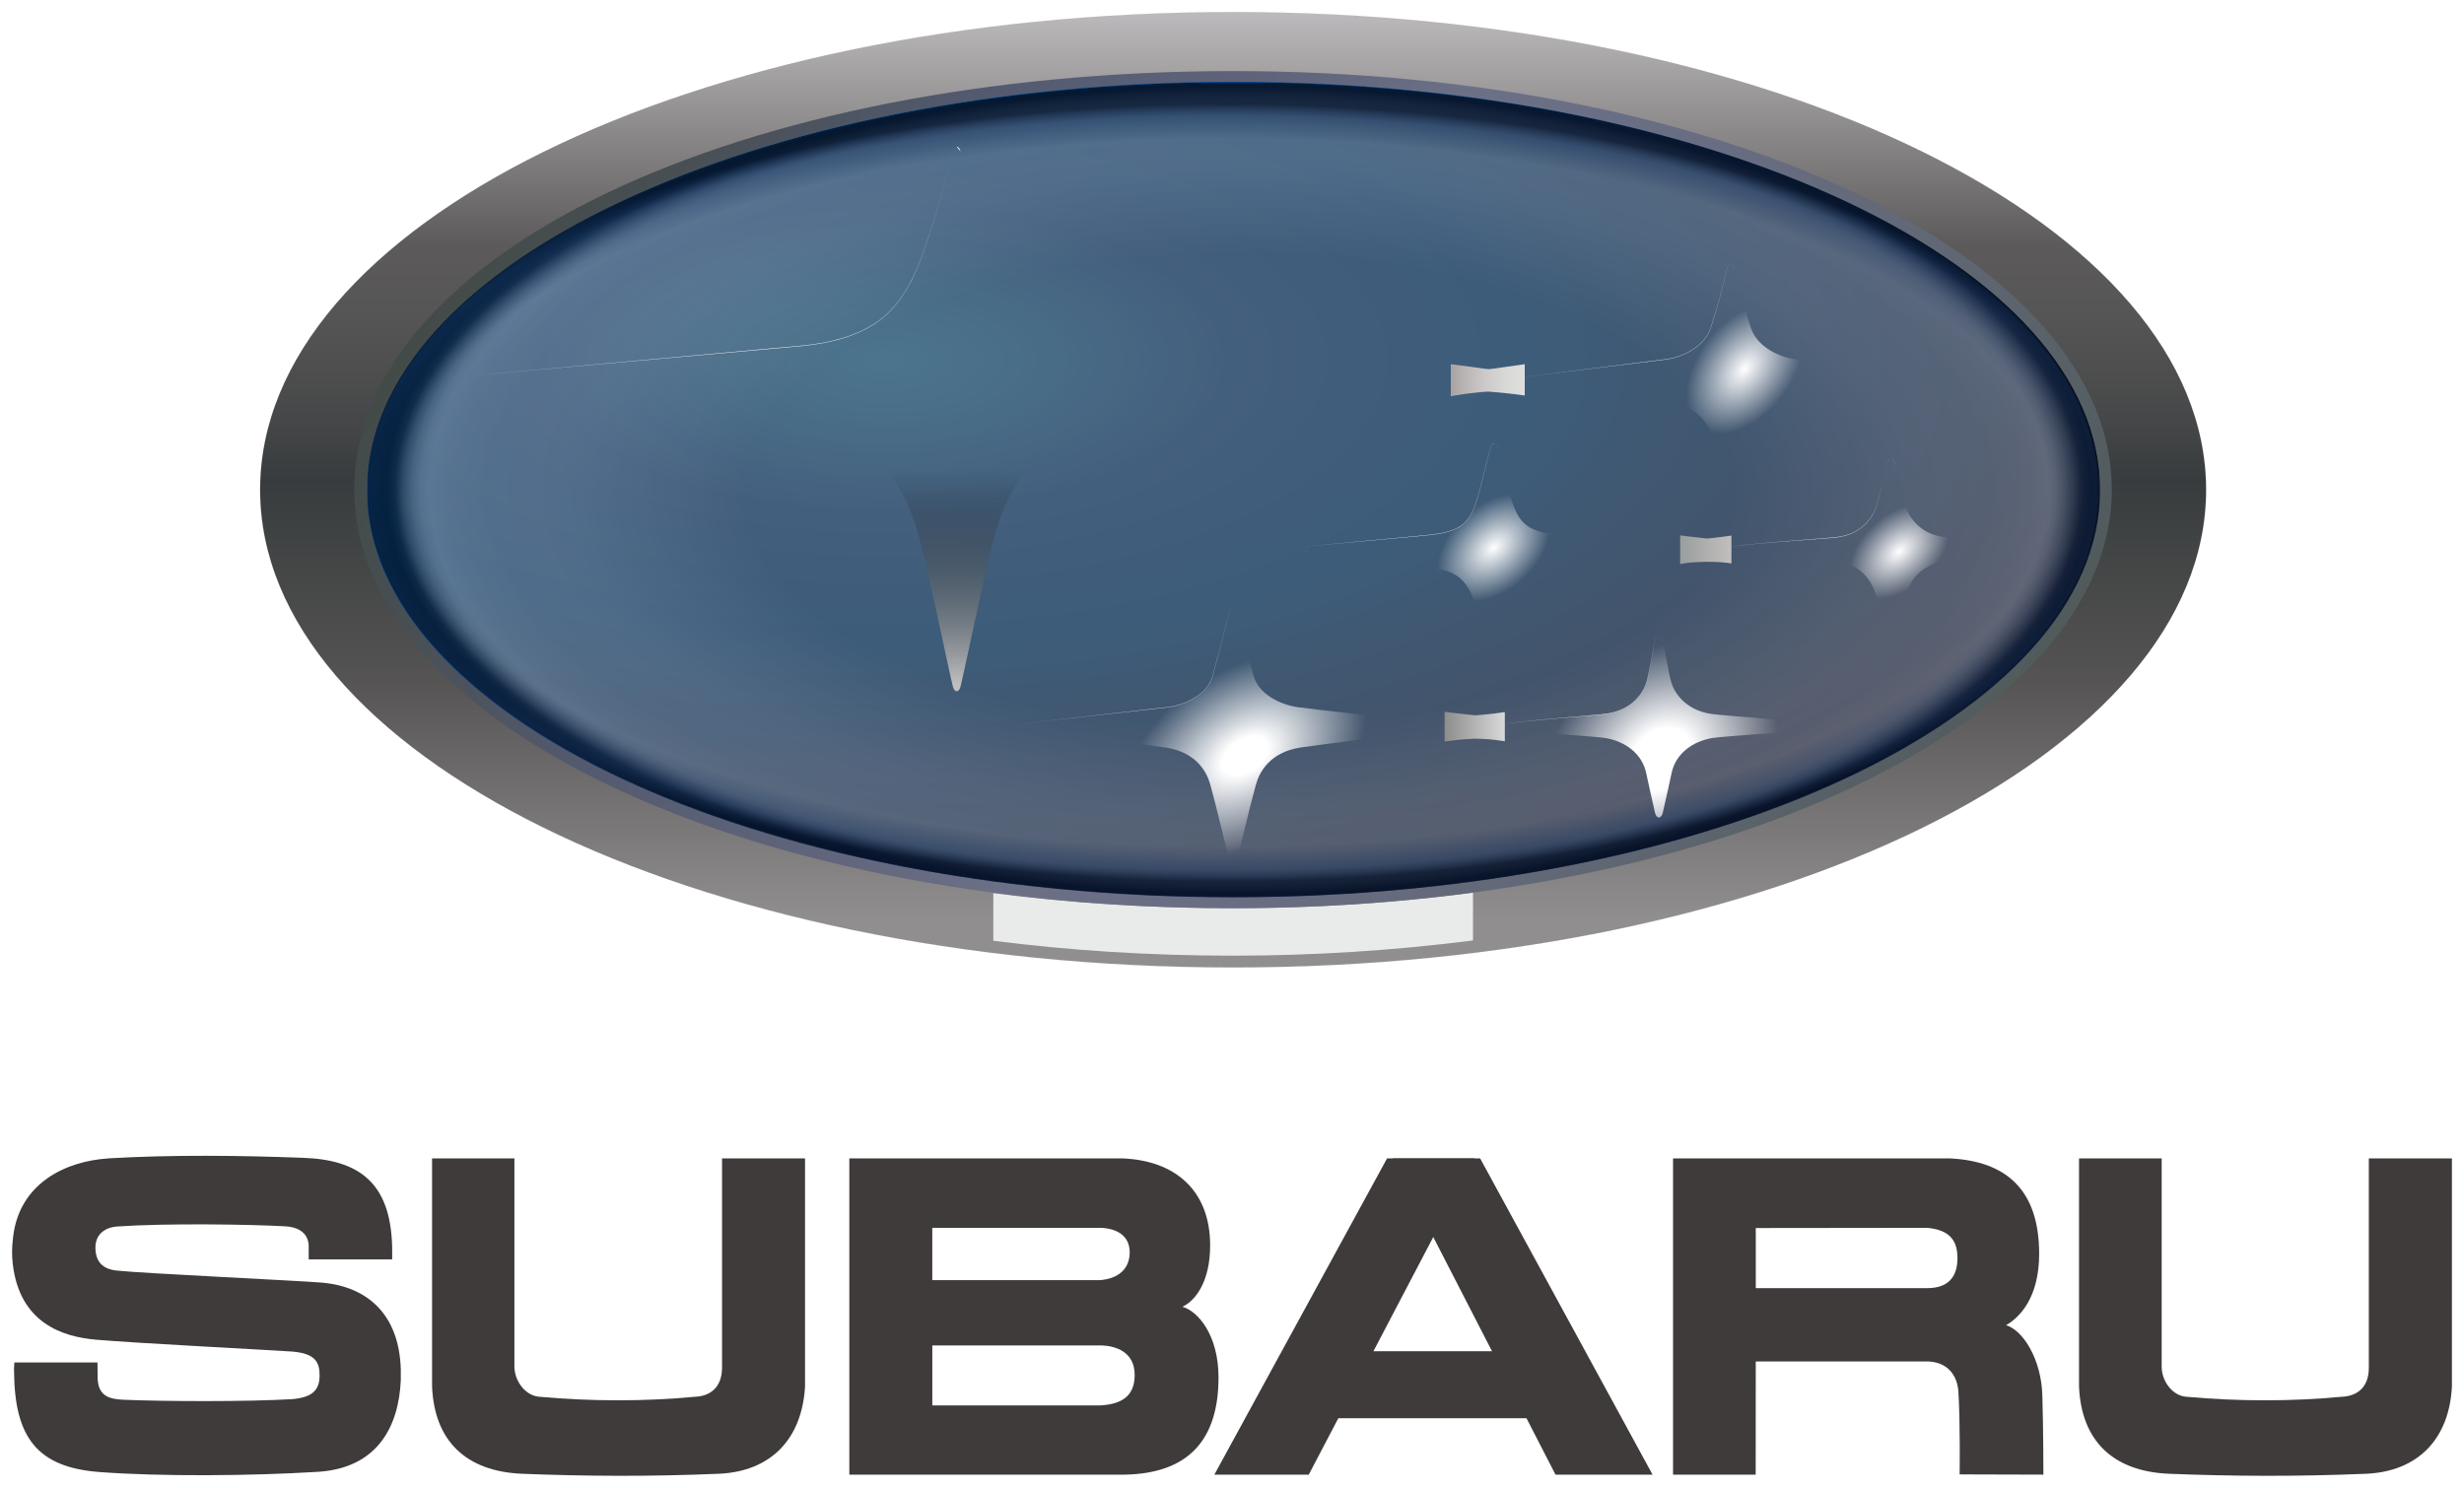
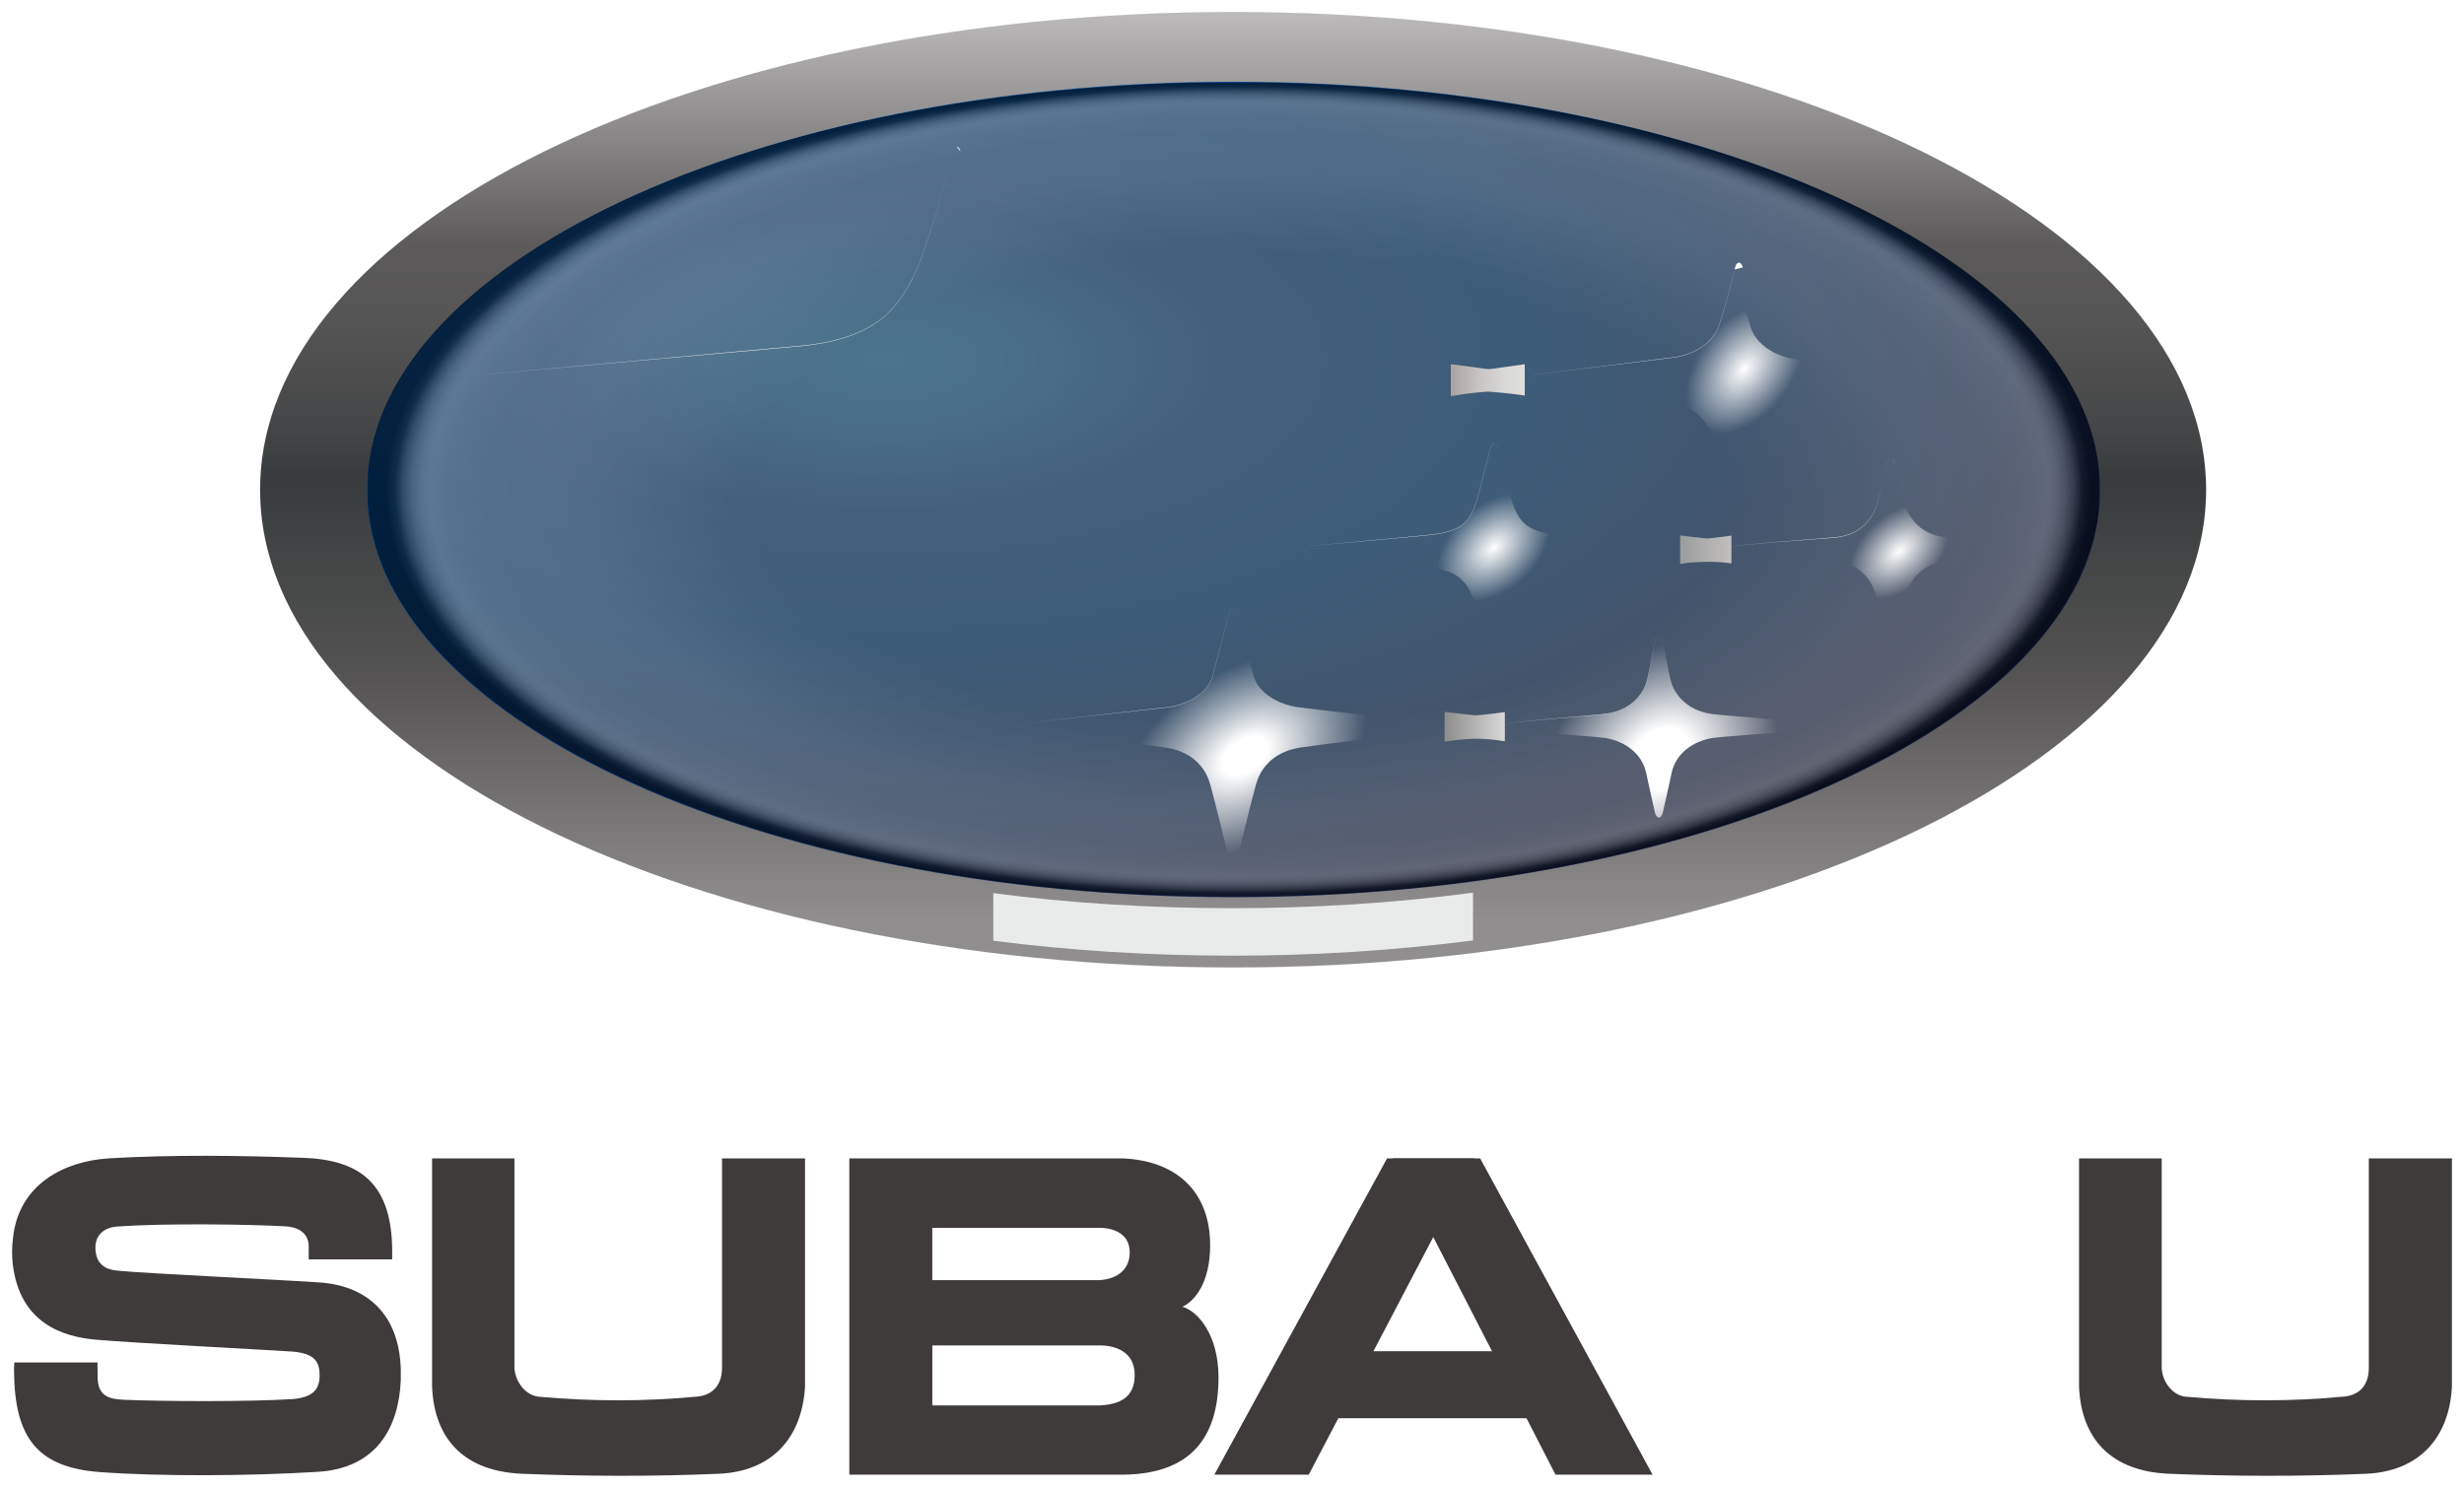
<svg xmlns="http://www.w3.org/2000/svg" xmlns:xlink="http://www.w3.org/1999/xlink" viewBox="0 0 1021.067 616.666" id="svg1862" width="1021.067" height="616.666">
  <defs id="defs1739">
    <style id="style1523">      .cls-1 {        clip-path: url(#clippath);      }      .cls-2 {        fill: none;      }      .cls-2, .cls-3, .cls-4, .cls-5, .cls-6, .cls-7, .cls-8, .cls-9, .cls-10, .cls-11, .cls-12, .cls-13, .cls-14, .cls-15, .cls-16, .cls-17, .cls-18, .cls-19, .cls-20, .cls-21, .cls-22 {        stroke-width: 0px;      }      .cls-23 {        mask: url(#mask);      }      .cls-3 {        fill: url(#radial-gradient);      }      .cls-24 {        clip-path: url(#clippath-1);      }      .cls-25 {        clip-path: url(#clippath-3);      }      .cls-26 {        clip-path: url(#clippath-2);      }      .cls-27 {        fill: url(#linear-gradient);        stroke: #595857;        stroke-miterlimit: 10;        stroke-width: .03px;      }      .cls-4 {        fill: url(#_ホワイト_ブラック_2);      }      .cls-5 {        fill: url(#radial-gradient-2);      }      .cls-6 {        fill: url(#radial-gradient-3);      }      .cls-7 {        fill: url(#radial-gradient-4);      }      .cls-8 {        fill: url(#radial-gradient-6);      }      .cls-9 {        fill: url(#radial-gradient-9);      }      .cls-10 {        fill: url(#radial-gradient-8);      }      .cls-11 {        fill: url(#radial-gradient-5);      }      .cls-12 {        fill: url(#radial-gradient-7);      }      .cls-28 {        opacity: .5;      }      .cls-28, .cls-29 {        mix-blend-mode: darken;      }      .cls-29 {        opacity: .6;      }      .cls-13 {        fill: url(#linear-gradient-4);      }      .cls-14 {        fill: url(#linear-gradient-2);      }      .cls-15 {        fill: url(#linear-gradient-3);      }      .cls-16 {        fill: url(#linear-gradient-7);      }      .cls-17 {        fill: url(#linear-gradient-5);      }      .cls-18 {        fill: url(#linear-gradient-6);      }      .cls-30 {        isolation: isolate;      }      .cls-31 {        mix-blend-mode: multiply;        opacity: .62;      }      .cls-32 {        mask: url(#mask-2);      }      .cls-33 {        mask: url(#mask-1);      }      .cls-20 {        fill: #3f3b3a;      }      .cls-21 {        fill: #fff;      }      .cls-22 {        fill: #e9eaea;      }    </style>
    <linearGradient id="linear-gradient" x1="744.54" y1="212.23" x2="744.54" y2="635.39" gradientUnits="userSpaceOnUse">
      <stop offset="0" stop-color="#d6d4d6" id="stop1525" />
      <stop offset=".29" stop-color="#5c5a5a" id="stop1527" />
      <stop offset=".36" stop-color="#565555" id="stop1529" />
      <stop offset=".45" stop-color="#48494a" id="stop1531" />
      <stop offset=".52" stop-color="#383c3e" id="stop1533" />
      <stop offset=".64" stop-color="#494a4a" id="stop1535" />
      <stop offset=".72" stop-color="#565454" id="stop1537" />
      <stop offset=".95" stop-color="#908e8e" id="stop1539" />
    </linearGradient>
    <linearGradient id="linear-gradient-2" x1="1101.55" y1="647.15" x2="387.36" y2="225.69" gradientUnits="userSpaceOnUse">
      <stop offset=".1" stop-color="#505a5a" id="stop1542" />
      <stop offset=".12" stop-color="#525c5e" id="stop1544" />
      <stop offset=".25" stop-color="#606774" id="stop1546" />
      <stop offset=".38" stop-color="#696d82" id="stop1548" />
      <stop offset=".5" stop-color="#6c7087" id="stop1550" />
      <stop offset=".59" stop-color="#5f647a" id="stop1552" />
      <stop offset=".71" stop-color="#535a6f" id="stop1554" />
      <stop offset=".73" stop-color="#51586a" id="stop1556" />
      <stop offset=".82" stop-color="#484f54" id="stop1558" />
      <stop offset=".91" stop-color="#424a46" id="stop1560" />
      <stop offset=".99" stop-color="#414942" id="stop1562" />
    </linearGradient>
    <clipPath id="clippath">
      <path class="cls-2" d="m 385.65,436.76 c 0,93.24 160.76,168.61 359.08,168.61 198.32,0 359.08,-75.37 359.08,-168.61 0,-93.24 -160.77,-169.37 -359.08,-169.37 -198.31,0 -359.08,76.14 -359.08,169.37" id="path1565" />
    </clipPath>
    <radialGradient id="radial-gradient" cx="-293.05" cy="1272.93" fx="-293.05" fy="1272.93" r="3.61" gradientTransform="matrix(164.95,0.029,0.013,-73.77,48922.59,94295.06)" gradientUnits="userSpaceOnUse">
      <stop offset="0" stop-color="#2891d1" id="stop1568" />
      <stop offset="0" stop-color="#2891d1" id="stop1570" />
      <stop offset=".09" stop-color="#207ec3" id="stop1572" />
      <stop offset=".24" stop-color="#1157a7" id="stop1574" />
      <stop offset=".3" stop-color="#0a54a3" id="stop1576" />
      <stop offset=".43" stop-color="#00509e" id="stop1578" />
      <stop offset=".72" stop-color="#10366e" id="stop1580" />
      <stop offset=".88" stop-color="#14234c" id="stop1582" />
      <stop offset=".99" stop-color="#171a3c" id="stop1584" />
      <stop offset="1" stop-color="#032235" id="stop1586" />
    </radialGradient>
    <clipPath id="clippath-1">
      <path class="cls-2" d="m 1103.8,436.38 c 0,93.24 -160.77,168.82 -359.08,168.82 -198.31,0 -359.08,-75.58 -359.08,-168.82 0,-93.24 160.76,-168.82 359.08,-168.82 198.32,0 359.08,75.58 359.08,168.82" id="path1589" />
    </clipPath>
    <linearGradient id="linear-gradient-3" x1="-292.31" y1="1271.02" x2="-291.82" y2="1271.02" gradientTransform="matrix(0,684.57,684.57,0,-869352.76,200370.78)" gradientUnits="userSpaceOnUse">
      <stop offset="0" stop-color="#fff" id="stop1592" />
      <stop offset=".87" stop-color="#241916" id="stop1594" />
      <stop offset="1" stop-color="#241916" id="stop1596" />
    </linearGradient>
    <mask id="mask" x="385.65" y="267.56" width="718.16" height="337.64" maskUnits="userSpaceOnUse">
      <g id="g1607">
        <rect class="cls-19" x="385.65" y="267.56" width="718.16" height="337.64" id="rect1599" />
        <g class="cls-30" id="g1605">
          <g class="cls-24" clip-path="url(#clippath-1)" id="g1603">
            <rect class="cls-15" x="385.65" y="267.56" width="718.16" height="337.64" id="rect1601" />
          </g>
        </g>
      </g>
    </mask>
    <clipPath id="clippath-2">
      <rect class="cls-2" x="385.65" y="267.56" width="718.15" height="337.64" id="rect1610" />
    </clipPath>
    <clipPath id="clippath-3">
      <path class="cls-2" d="m 1103.8,436.38 c 0,93.24 -160.77,168.82 -359.08,168.82 -198.31,0 -359.08,-75.58 -359.08,-168.82 0,-93.24 160.76,-168.82 359.08,-168.82 198.32,0 359.08,75.58 359.08,168.82" id="path1613" />
    </clipPath>
    <radialGradient id="radial-gradient-2" cx="-292.43" cy="1273.14" fx="-292.43" fy="1273.14" r="3.61" gradientTransform="matrix(100.06,0,0,-47.67,30007.57,61127.59)" gradientUnits="userSpaceOnUse">
      <stop offset="0" stop-color="#000" id="stop1616" />
      <stop offset=".57" stop-color="#000" id="stop1618" />
      <stop offset=".78" stop-color="#000" id="stop1620" />
      <stop offset=".82" stop-color="#020202" id="stop1622" />
      <stop offset=".85" stop-color="#090909" id="stop1624" />
      <stop offset=".86" stop-color="#161616" id="stop1626" />
      <stop offset=".88" stop-color="#292929" id="stop1628" />
      <stop offset=".89" stop-color="#414141" id="stop1630" />
      <stop offset=".9" stop-color="#5e5e5e" id="stop1632" />
      <stop offset=".91" stop-color="#818181" id="stop1634" />
      <stop offset=".92" stop-color="#a9a9a9" id="stop1636" />
      <stop offset=".93" stop-color="#ccc" id="stop1638" />
      <stop offset=".94" stop-color="#d4d4d4" id="stop1640" />
      <stop offset=".97" stop-color="#ebebeb" id="stop1642" />
      <stop offset=".98" stop-color="#fff" id="stop1644" />
      <stop offset="1" stop-color="#fff" id="stop1646" />
    </radialGradient>
    <mask id="mask-1" x="385.65" y="267.56" width="718.16" height="337.64" maskUnits="userSpaceOnUse">
      <rect class="cls-5" x="385.65" y="267.56" width="718.16" height="337.64" id="rect1649" />
    </mask>
    <radialGradient id="radial-gradient-3" cx="-292.43" cy="1273.14" fx="-292.43" fy="1273.14" r="3.61" gradientTransform="matrix(100.06,0,0,-47.67,30007.57,61127.59)" gradientUnits="userSpaceOnUse">
      <stop offset="0" stop-color="#636464" id="stop1652" />
      <stop offset=".57" stop-color="#636464" id="stop1654" />
      <stop offset=".78" stop-color="#7e7d7d" id="stop1656" />
      <stop offset=".86" stop-color="#807f7f" id="stop1658" />
      <stop offset=".91" stop-color="#888787" id="stop1660" />
      <stop offset=".93" stop-color="#8f8e8e" id="stop1662" />
      <stop offset=".94" stop-color="#868585" id="stop1664" />
      <stop offset=".95" stop-color="#6f6e6e" id="stop1666" />
      <stop offset=".96" stop-color="#494848" id="stop1668" />
      <stop offset=".97" stop-color="#141414" id="stop1670" />
      <stop offset=".98" stop-color="#010101" id="stop1672" />
      <stop offset="1" stop-color="#010101" id="stop1674" />
    </radialGradient>
    <linearGradient id="_ホワイト_ブラック_2" data-name="ホワイト、ブラック 2" x1="744.44" y1="263.74" x2="744.44" y2="682.11" gradientUnits="userSpaceOnUse">
      <stop offset="0" stop-color="#fff" id="stop1677" />
      <stop offset="1" stop-color="#241916" id="stop1679" />
    </linearGradient>
    <mask id="mask-2" x="385.58" y="268.05" width="717.72" height="337.43" maskUnits="userSpaceOnUse">
      <ellipse class="cls-4" cx="744.44" cy="436.77" rx="358.86" ry="168.72" id="ellipse1682" />
    </mask>
    <radialGradient id="radial-gradient-4" cx="703.35" cy="-227.09" fx="703.35" fy="-227.09" r="2686.57" gradientTransform="matrix(0.14,0,0,0.06,643.06,451.37)" gradientUnits="userSpaceOnUse">
      <stop offset=".91" stop-color="#142f57" stop-opacity="0" id="stop1685" />
      <stop offset=".97" stop-color="#142f57" stop-opacity=".5" id="stop1687" />
      <stop offset="1" stop-color="#06142c" stop-opacity=".8" id="stop1689" />
    </radialGradient>
    <linearGradient id="linear-gradient-4" x1="834.75" y1="391.09" x2="865.4" y2="391.09" gradientUnits="userSpaceOnUse">
      <stop offset="0" stop-color="#a8a3a1" id="stop1692" />
      <stop offset=".19" stop-color="#b9b5b4" id="stop1694" />
      <stop offset=".48" stop-color="#cdcbca" id="stop1696" />
      <stop offset=".76" stop-color="#d9d9d8" id="stop1698" />
      <stop offset="1" stop-color="#dededd" id="stop1700" />
    </linearGradient>
    <linearGradient id="linear-gradient-5" x1="929.8" y1="461.34" x2="951.06" y2="461.34" gradientUnits="userSpaceOnUse">
      <stop offset="0" stop-color="#999d9d" id="stop1703" />
      <stop offset=".99" stop-color="#c2bfbe" id="stop1705" />
    </linearGradient>
    <linearGradient id="linear-gradient-6" x1="832.2" y1="534.71" x2="857.15" y2="534.71" gradientUnits="userSpaceOnUse">
      <stop offset="0" stop-color="#8d8d8c" id="stop1708" />
      <stop offset=".99" stop-color="#d8d8d9" id="stop1710" />
    </linearGradient>
    <radialGradient id="radial-gradient-5" cx="2239.36" cy="-629.28" fx="2239.36" fy="-629.28" r="375.31" gradientTransform="matrix(0.11,0.087,-0.136,0.173,624.52,300.53)" gradientUnits="userSpaceOnUse">
      <stop offset="0" stop-color="#fff" id="stop1713" />
      <stop offset=".37" stop-color="#fff" stop-opacity="0" id="stop1715" />
    </radialGradient>
    <radialGradient id="radial-gradient-6" cx="2727.99" cy="-98.93" fx="2727.99" fy="-98.93" r="249.77" gradientTransform="matrix(0.093,0.104,-0.164,0.146,750.65,192.75)" gradientUnits="userSpaceOnUse">
      <stop offset="0" stop-color="#fff" id="stop1718" />
      <stop offset=".44" stop-color="#fff" stop-opacity="0" id="stop1720" />
    </radialGradient>
    <radialGradient id="radial-gradient-7" cx="1515.92" cy="-88.59" fx="1515.92" fy="-88.59" r="347.47" gradientTransform="matrix(0.092,0.105,-0.158,0.139,699.09,313.68)" xlink:href="#radial-gradient-5" />
    <radialGradient id="radial-gradient-8" cx="805.47" cy="570.91" fx="805.47" fy="570.91" r="618.25" gradientTransform="matrix(-0.117,0.076,-0.049,-0.075,871.76,528.38)" gradientUnits="userSpaceOnUse">
      <stop offset=".12" stop-color="#fff" id="stop1724" />
      <stop offset=".64" stop-color="#fff" stop-opacity="0" id="stop1726" />
    </radialGradient>
    <radialGradient id="radial-gradient-9" cx="2097.18" cy="544.2" fx="2097.18" fy="544.2" r="730.77" gradientTransform="matrix(-0.099,0.099,-0.077,-0.078,1171.22,383.07)" gradientUnits="userSpaceOnUse">
      <stop offset=".14" stop-color="#fff" id="stop1729" />
      <stop offset=".53" stop-color="#fff" stop-opacity="0" id="stop1731" />
    </radialGradient>
    <linearGradient id="linear-gradient-7" x1="630.01" y1="398.77" x2="630.01" y2="517.32" gradientUnits="userSpaceOnUse">
      <stop offset=".25" stop-color="#000" stop-opacity="0" id="stop1734" />
      <stop offset="1" stop-color="#bfbfbf" id="stop1736" />
    </linearGradient>
    <radialGradient xlink:href="#radial-gradient-5" id="radialGradient2429" gradientUnits="userSpaceOnUse" gradientTransform="matrix(0.11,0.087,-0.136,0.173,624.52,300.53)" cx="2239.36" cy="-629.28" fx="2239.36" fy="-629.28" r="375.31" />
  </defs>
  <g class="cls-30" id="g1860" transform="translate(-233.553,-233.515)">
    <g id="g1857">
      <g id="g1761">
        <g id="g1759">
          <path class="cls-20" d="m 1095.09,713.64 v 94.52 c 0.94,22.82 14.41,35.22 37.27,36.18 26.27,1.05 53.06,1.19 81.7,0 21.7,-0.96 34.45,-14.62 35.56,-36.18 v -94.52 h -34.44 v 86.97 c -0.09,8.15 -5.02,11.65 -11.51,11.84 -20.43,1.93 -42.5,1.93 -63.78,0 -5.69,-0.19 -10.33,-5.97 -10.55,-12.1 v -86.71 z" id="path1743" />
          <path class="cls-20" d="m 278.38,713.64 c -17.88,1.15 -36.74,10.44 -39.37,32.34 -0.58,4.82 -0.58,7.81 -0.16,11.49 2.88,24.35 20.54,30.14 34.62,31.31 14.57,1.31 74.08,4.4 81.27,4.91 9.82,0.83 11.25,4.77 11.25,9.92 0,5.84 -2.79,9.06 -11.25,9.79 -18.25,1.11 -52.76,0.98 -70,0.27 -6.18,-0.27 -10.6,-1.68 -10.73,-9.24 l -0.06,-6.23 h -34.44 c 0,0 -0.22,3.02 -0.13,3.75 0.22,27.12 9.41,39.66 35.23,41.66 24.97,1.91 62.81,1.66 90.74,-0.08 24.39,-1.53 33.42,-18.47 34.29,-37.9 0.03,-1.21 0,-3.08 0,-4.65 -0.72,-23.02 -14.1,-34.15 -32.48,-35.85 -12.01,-0.94 -75.56,-3.92 -84.55,-4.95 -6.81,-0.46 -9.51,-4.01 -9.51,-9.66 0,-4.55 2.94,-8.18 9,-8.66 20.35,-1.43 55.53,-0.88 69.55,-0.08 6.81,0.35 9.57,3.74 9.82,7.79 v 5.91 h 34.58 c 0,0 0.07,-1.71 0,-5.42 -0.69,-25.77 -13.09,-35.85 -36.92,-36.67 -25.88,-0.97 -53.98,-1.33 -80.75,0.23" id="path1745" />
          <path class="cls-20" d="m 585.51,844.7 h 114.21 c 26.75,-0.5 38.78,-14.89 38.78,-40.28 0,-17.69 -8.59,-27.52 -14.97,-29.3 5.3,-2.41 11.5,-10.3 11.5,-25.41 0,-22.97 -14.66,-35.2 -36.24,-36.07 H 585.51 Z M 690.09,742.41 c 6.36,0.42 11.6,3.23 11.6,10.18 0,6.95 -4.82,10.9 -12.27,11.49 h -69.53 v -21.67 z m 0,48.73 c 5.79,0.24 13.67,2.63 13.67,12.26 0,9.63 -6.58,12.18 -14.36,12.61 h -69.5 v -24.86 h 70.2 z" id="path1747" />
          <path class="cls-20" d="m 412.6,713.64 v 94.52 c 0.94,22.82 14.31,35.22 37.31,36.18 26.23,1.05 53.02,1.19 81.51,0 21.85,-0.96 34.47,-14.62 35.74,-36.18 v -94.52 h -34.4 v 86.97 c -0.13,8.15 -5.09,11.65 -11.49,11.84 -20.48,1.93 -42.62,1.93 -63.87,0 -5.73,-0.19 -10.37,-5.97 -10.68,-12.1 v -86.71 h -34.13 z" id="path1749" />
-           <path class="cls-20" d="M 926.85,713.65 V 844.7 h 34.25 l 0.03,-46.91 h 71.21 c 8.12,0.18 12.31,5.62 12.76,12.51 0.82,13.54 0.51,34.3 0.51,34.3 l 34.71,0.1 c 0,0 0,-18.83 -0.44,-32.92 -0.43,-15.05 -8.08,-26.97 -15.01,-29.02 5.73,-3.29 13.7,-11.52 13.7,-29.58 0,-27.08 -14.25,-38.4 -36.86,-39.54 H 926.84 Z m 105.5,28.77 c 8.12,0.84 12.37,4.28 12.37,12.51 0,8.23 -4.25,12.4 -12.31,12.47 h -71.27 v -24.91 l 71.21,-0.08 z" id="path1751" />
          <polygon class="cls-20" points="876.93,793.54 776.84,793.54 776.84,821.32 876.96,821.32 " id="polygon1753" />
          <polygon class="cls-20" points="808.33,713.64 736.77,844.71 775.89,844.71 844.56,713.64 " id="polygon1755" />
          <polygon class="cls-20" points="846.92,713.64 810.73,713.64 878.15,844.71 918.37,844.71 " id="polygon1757" />
        </g>
      </g>
      <g id="g1855">
        <path class="cls-27" d="m 1147.74,436.5 c 0,109.33 -178.49,197.97 -403.19,197.97 -224.7,0 -403.2,-88.63 -403.2,-197.97 0,-109.34 178.5,-197.97 403.2,-197.97 224.7,0 403.19,88.63 403.19,197.97 z" id="path1763" style="fill:url(#linear-gradient)" />
        <path class="cls-22" d="m 843.96,623.3 v -19.8 c -33.1,4.38 -66.8,6.43 -99.44,6.43 -34.82,0 -68.08,-2.15 -99.34,-6.24 v 19.73 c 31.27,4 64.47,6.19 99.37,6.19 32.81,0 66.4,-2.09 99.41,-6.31 z" id="path1765" />
        <image width="3280" height="1610" transform="matrix(0.24,0,0,0.24,350.96,243.21)" id="image1767" />
-         <path class="cls-14" d="m 1108.68,436.34 c 0.03,95.81 -161.15,173.53 -364.1,173.6 -202.95,0.07 -364.19,-77.55 -364.22,-173.36 -0.03,-98.36 161.16,-173.53 364.1,-173.6 202.95,-0.07 364.18,77.55 364.22,173.36 z" id="path1769" style="fill:url(#linear-gradient-2)" />
        <g id="g1787">
          <g class="cls-1" clip-path="url(#clippath)" id="g1773">
            <rect class="cls-3" x="385.61" y="267.3" width="718.24" height="338.16" id="rect1771" style="fill:url(#radial-gradient)" />
          </g>
          <g class="cls-23" mask="url(#mask)" id="g1785">
            <g class="cls-31" id="g1783">
              <g class="cls-26" clip-path="url(#clippath-2)" id="g1781">
                <g class="cls-25" clip-path="url(#clippath-3)" id="g1779">
                  <g class="cls-33" mask="url(#mask-1)" id="g1777">
                    <rect class="cls-6" x="385.65" y="267.56" width="718.16" height="337.64" id="rect1775" style="fill:url(#radial-gradient-3)" />
                  </g>
                </g>
              </g>
            </g>
          </g>
        </g>
        <g class="cls-32" mask="url(#mask-2)" id="g1791">
-           <ellipse class="cls-7" cx="744.44" cy="436.77" rx="358.86" ry="168.72" id="ellipse1789" style="fill:url(#radial-gradient-4)" />
-         </g>
+           </g>
        <g class="cls-28" id="g1795">
          <image width="2709" height="671" transform="matrix(0.24,0,0,0.24,405.68,384.57)" id="image1793" />
        </g>
        <g class="cls-29" id="g1799">
          <image width="1384" height="286" transform="matrix(0.24,0,0,0.24,763.04,458.01)" id="image1797" />
        </g>
        <g class="cls-29" id="g1803">
          <image width="1494" height="298" transform="matrix(0.24,0,0,0.24,642.8,532.41)" id="image1801" />
        </g>
        <path class="cls-13" d="m 865.4,384.46 c -1.06,0.16 -2.25,0.34 -2.64,0.39 -5.34,0.68 -11.28,1.67 -12.26,1.67 -0.98,0 -8.42,-1.2 -14.08,-1.85 -0.56,-0.06 -1.12,-0.13 -1.67,-0.19 v 13.24 c 0.72,-0.1 1.47,-0.21 2.3,-0.37 4.07,-0.8 12.1,-1.53 13.18,-1.53 0.74,0 8.13,0.64 12.89,1.31 0.34,0.05 1.37,0.19 2.28,0.32 v -12.98 z" id="path1805" style="fill:url(#linear-gradient-4)" />
        <path class="cls-17" d="m 951.06,455.49 c -0.75,0.11 -1.8,0.26 -2.11,0.3 -3.41,0.43 -7.33,0.93 -7.95,0.93 -0.62,0 -6.69,-0.77 -9.22,-1.05 -0.68,-0.08 -1.34,-0.15 -1.88,-0.24 -0.03,0 -0.06,0 -0.1,-0.01 v 11.86 c 0.12,-0.02 0.24,-0.04 0.36,-0.06 0.57,-0.09 1.18,-0.19 1.86,-0.32 1.82,-0.35 8.1,-0.54 8.79,-0.54 0.48,0 5.23,-0.02 8.26,0.4 0.31,0.04 1.4,0.19 1.98,0.28 V 455.5 Z" id="path1807" style="fill:url(#linear-gradient-5)" />
        <path class="cls-18" d="m 857.15,528.65 c -0.32,0.04 -0.64,0.08 -0.96,0.12 -0.37,0.05 -2.6,0.38 -3.09,0.44 -3.66,0.46 -7.53,0.78 -8.2,0.78 -0.67,0 -7.47,-0.81 -10.19,-1.12 -0.73,-0.08 -1.44,-0.16 -2.02,-0.25 -0.16,-0.02 -0.32,-0.05 -0.49,-0.07 v 12.31 c 0.19,-0.03 0.37,-0.06 0.56,-0.09 0.61,-0.1 1.32,-0.11 2.05,-0.25 1.96,-0.38 9.05,-0.85 9.79,-0.85 0.51,0 5.33,0.07 8.59,0.52 0.42,0.06 2.2,0.31 2.47,0.35 0.47,0.06 0.97,0.12 1.48,0.19 v -12.07 z" id="path1809" style="fill:url(#linear-gradient-6)" />
        <image width="2674" height="1063" transform="matrix(0.24,0,0,0.24,409.52,279.69)" id="image1811" />
        <image width="1371" height="469" transform="matrix(0.24,0,0,0.24,764.48,410.01)" id="image1813" />
        <image width="1471" height="520" transform="matrix(0.24,0,0,0.24,644.24,475.77)" id="image1815" />
        <image width="1714" height="941" transform="matrix(0.24,0,0,0.24,424.4,294.33)" id="image1817" />
        <image width="714" height="406" transform="matrix(0.24,0,0,0.24,865.04,343.05)" id="image1819" />
        <image width="734" height="441" transform="matrix(0.24,0,0,0.24,656.48,485.61)" id="image1821" />
        <image width="534" height="315" transform="matrix(0.24,0,0,0.24,856.88,496.89)" id="image1823" />
        <image width="554" height="326" transform="matrix(0.24,0,0,0.24,950.72,423.69)" id="image1825" />
        <image width="652" height="403" transform="matrix(0.24,0,0,0.24,774.56,417.21)" id="image1827" />
        <path class="cls-11" d="m 870.85,392.75 c 9.44,1.12 23.72,2.72 36.59,4.34 5.55,0.7 10.83,1.39 15.36,2.05 3.5,0.51 6.48,1.46 8.99,2.66 6.67,3.21 10.03,8.27 11.02,11.97 2.29,8.54 3.56,14.09 5.16,20.17 0.37,1.43 0.77,2.89 1.19,4.42 0.18,0.64 0.61,2.07 1.62,2.07 1.01,0 1.44,-1.43 1.62,-2.07 0.2,-0.7 0.38,-1.39 0.57,-2.06 1.91,-7.07 3.2,-12.91 5.78,-22.53 0.86,-3.2 3.48,-7.41 8.48,-10.57 2.97,-1.87 6.77,-3.37 11.53,-4.07 4.82,-0.71 10.51,-1.45 16.46,-2.19 12.58,-1.57 26.32,-3.11 35.49,-4.2 0.77,-0.09 1.51,-0.18 2.22,-0.27 0.34,-0.04 0.68,-0.08 1,-0.12 0.46,-0.06 0.96,-0.17 1.37,-0.35 0.26,-0.11 0.5,-0.24 0.68,-0.4 0.3,-0.26 0.48,-0.65 0.32,-1.04 -0.22,-0.54 -1.06,-1.04 -2.65,-1.21 -0.14,-0.01 -0.28,-0.03 -0.42,-0.04 -0.6,-0.06 -1.21,-0.13 -1.82,-0.19 -12.39,-1.34 -26.9,-3.16 -38.44,-4.66 -6.23,-0.81 -11.59,-1.52 -15.27,-2.01 -3.13,-0.41 -6.33,-1.4 -9.2,-2.91 -4.38,-2.3 -8,-5.79 -9.43,-10.25 -3.29,-10.28 -4.22,-14.17 -6.09,-21.69 -0.19,-0.77 -0.39,-1.58 -0.61,-2.43 -0.12,-0.49 -0.58,-1.95 -1.6,-1.99 0,0 0,0 0,0 -1.01,0.04 -1.47,1.5 -1.6,1.99 -0.45,1.8 -0.84,3.39 -1.21,4.87 -1.5,6.05 -2.57,10.14 -5.48,19.26 -1.67,5.24 -6.36,9.13 -11.75,11.33 -2.22,0.91 -4.57,1.52 -6.87,1.83 -3.49,0.46 -8.48,1.12 -14.28,1.88 -11.69,1.52 -26.69,3.41 -39.44,4.79 -0.61,0.07 -1.22,0.13 -1.82,0.19 -0.14,0.01 -0.28,0.03 -0.41,0.04 -1.6,0.17 -2.43,0.66 -2.66,1.21 -0.16,0.39 0.02,0.78 0.33,1.04 0.18,0.16 0.42,0.29 0.68,0.4 0.42,0.18 0.91,0.29 1.37,0.35 0.33,0.04 0.66,0.08 1.01,0.12 0.7,0.08 1.44,0.17 2.22,0.27 z" id="path1829" style="fill:url(#radialGradient2429)" />
        <path class="cls-8" d="m 954.41,462.87 c 4.39,0.41 15.8,1.19 25.49,1.91 7.24,0.54 13.52,1.05 15.19,1.34 2.15,0.38 4.14,1 5.94,1.86 4.77,2.3 8.22,6.35 9.88,12.19 0.58,2.05 1.1,4.12 1.63,6.4 0.31,1.35 0.63,2.78 0.98,4.33 0.57,2.59 1.2,5.51 1.97,8.96 0.28,1.26 0.96,2.02 1.64,2.02 0.68,0 1.36,-0.76 1.64,-2.02 1.06,-4.73 1.85,-8.47 2.59,-11.73 0.66,-2.92 1.28,-5.46 1.99,-7.96 1.8,-6.32 5.69,-10.54 11.09,-12.72 1.47,-0.59 3.05,-1.04 4.73,-1.33 1.32,-0.23 5.52,-0.6 10.79,-1.01 10.34,-0.8 24.82,-1.78 29.9,-2.25 0.45,-0.04 0.82,-0.08 1.11,-0.11 0.4,-0.05 0.86,-0.14 1.28,-0.29 0.39,-0.14 0.9,-0.41 1.13,-0.79 0.13,-0.22 0.16,-0.47 0.02,-0.76 -0.23,-0.47 -0.9,-0.79 -1.61,-0.99 -0.32,-0.09 -0.64,-0.15 -0.93,-0.18 -0.5,-0.06 -1.02,-0.13 -1.55,-0.19 -9.02,-1.05 -21.66,-1.93 -30.57,-2.6 -4.73,-0.35 -8.41,-0.65 -9.95,-0.88 -2.32,-0.34 -4.32,-0.98 -6.05,-1.81 -6.37,-3.05 -9.02,-8.72 -9.94,-12.02 -0.48,-1.73 -1.05,-3.95 -1.63,-6.29 -0.84,-3.39 -1.7,-7.04 -2.32,-9.91 -0.34,-1.54 -0.9,-2.34 -1.71,-2.34 -0.81,0 -1.38,0.81 -1.71,2.34 -0.62,2.85 -1.48,6.49 -2.31,9.86 -0.53,2.12 -1.06,4.23 -1.65,6.33 -0.85,3.06 -3.19,8.15 -8.59,11.31 -2.01,1.18 -4.45,2.09 -7.4,2.52 -1.93,0.29 -7.27,0.68 -13.83,1.16 -8.45,0.63 -18.92,1.41 -26.69,2.31 -0.53,0.06 -1.05,0.12 -1.55,0.19 -0.29,0.04 -0.61,0.1 -0.93,0.18 -0.71,0.19 -1.38,0.52 -1.61,0.99 -0.14,0.28 -0.1,0.54 0.02,0.76 0.22,0.38 0.74,0.65 1.13,0.79 0.42,0.15 0.88,0.24 1.28,0.29 0.29,0.03 0.66,0.07 1.11,0.11 z" id="path1831" style="fill:url(#radial-gradient-6)" />
        <path class="cls-12" d="m 781.13,463.28 c 2.26,0.29 5.29,0.67 8.74,1.11 0.21,0.03 0.42,0.05 0.63,0.08 1.81,0.23 3.72,0.47 5.7,0.72 6.62,0.84 13.91,1.76 20.07,2.54 6.38,0.81 11.54,1.47 13.49,1.72 10.65,1.42 13.82,9.68 15.29,15.57 1.79,7.17 2.41,10.14 4.15,18.04 0.63,2.88 1.27,5.75 1.92,8.62 0.24,1.07 0.76,2.16 1.64,2.19 0.01,0 0.02,0 0.03,0 0.85,-0.06 1.37,-1.14 1.6,-2.19 0.69,-3.08 1.26,-5.63 1.74,-7.81 1.88,-8.51 2.47,-11.44 4.33,-18.85 1.41,-5.65 4.39,-13.48 14.03,-15.36 0.41,-0.08 0.83,-0.15 1.26,-0.21 0.5,-0.07 1.21,-0.16 2.1,-0.27 4.96,-0.64 15.44,-1.96 25.6,-3.24 0.31,-0.04 0.63,-0.08 0.94,-0.12 7.92,-1 15.54,-1.96 20.06,-2.54 1.36,-0.17 2.43,-0.31 3.16,-0.41 0.44,-0.06 0.75,-0.1 0.91,-0.12 1.12,-0.16 2.39,-0.61 2.39,-1.57 0,-0.41 -0.41,-0.76 -0.93,-1 -0.48,-0.22 -1.05,-0.37 -1.49,-0.42 -0.36,-0.04 -0.91,-0.09 -1.63,-0.16 -3.63,-0.35 -11.49,-1.06 -19.91,-1.82 -0.81,-0.07 -1.63,-0.15 -2.45,-0.22 -0.16,-0.01 -0.33,-0.03 -0.49,-0.04 -8.23,-0.74 -16.58,-1.5 -21.7,-1.98 -1.09,-0.1 -2.12,-0.21 -3.1,-0.33 -0.43,-0.05 -0.85,-0.1 -1.26,-0.16 -12,-1.59 -15.67,-4.86 -19,-17.75 -1.38,-5.34 -2.24,-8.74 -3.29,-12.83 -0.41,-1.59 -0.84,-3.28 -1.35,-5.23 -0.21,-0.83 -0.74,-1.81 -1.53,-1.86 0,0 -0.01,0 -0.02,0 -0.81,0.03 -1.34,1.02 -1.56,1.86 -0.49,1.88 -0.97,3.76 -1.45,5.64 -1,3.92 -1.85,7.26 -3.18,12.42 -3.7,14.34 -7.83,16.77 -23.36,18.23 -1.97,0.18 -4.41,0.41 -7.14,0.66 -0.84,0.08 -1.71,0.16 -2.59,0.24 -7.12,0.65 -15.63,1.42 -22.68,2.06 -5.22,0.48 -9.64,0.88 -12.09,1.12 -0.7,0.07 -1.24,0.12 -1.6,0.16 -0.38,0.04 -0.95,0.15 -1.45,0.36 -0.56,0.24 -1.04,0.6 -1.04,1.12 0,0.89 1.28,1.32 2.41,1.49 0.16,0.02 0.47,0.06 0.91,0.12 0.73,0.1 1.82,0.24 3.2,0.41 z" id="path1833" style="fill:url(#radial-gradient-7)" />
        <path class="cls-10" d="m 663.08,536.67 c 5.57,0.66 12.85,1.51 20.52,2.43 8.12,0.97 16.69,2.02 24.14,3.01 3.14,0.42 6.08,0.82 8.71,1.21 0.23,0.03 0.47,0.07 0.69,0.11 12.27,2.07 16.52,10.13 17.91,15.13 2.86,10.24 5.68,23.12 7.94,31.03 0.08,0.29 0.73,1.71 1.56,1.71 0.83,0 1.47,-1.42 1.56,-1.71 2.26,-7.92 5.07,-20.8 7.94,-31.03 1.42,-5.09 5.81,-13.36 18.61,-15.24 2.32,-0.34 4.88,-0.7 7.61,-1.06 6.04,-0.81 12.9,-1.66 19.69,-2.49 2.9,-0.35 5.78,-0.7 8.59,-1.03 6.54,-0.78 12.66,-1.49 17.49,-2.07 1.32,-0.16 2.55,-0.31 3.66,-0.44 0.12,-0.01 0.24,-0.03 0.36,-0.04 1.46,-0.18 2.51,-0.74 2.51,-1.5 0,-0.37 -0.35,-0.86 -1.12,-1.18 -0.33,-0.14 -0.75,-0.25 -1.25,-0.3 -0.86,-0.09 -1.73,-0.18 -2.62,-0.28 -5.82,-0.61 -12.3,-1.31 -18.78,-2.01 -0.06,0 -0.11,-0.01 -0.17,-0.02 -3.19,-0.35 -6.39,-0.7 -9.51,-1.04 -6.71,-0.74 -13.08,-1.46 -18.34,-2.09 -3.68,-0.43 -6.82,-0.82 -9.17,-1.13 -7.91,-1.04 -16.64,-5.66 -18.63,-13.16 -2.88,-10.87 -4.65,-17.48 -6.7,-25.53 -0.25,-1 -0.67,-2.3 -1.71,-2.3 -1.04,0 -1.45,1.31 -1.71,2.3 -2.05,8.05 -3.82,14.66 -6.7,25.53 -1.99,7.5 -10.72,12.12 -18.63,13.16 -3.31,0.44 -6.63,0.83 -9.95,1.22 -6.31,0.74 -14.1,1.61 -22.12,2.5 -0.34,0.04 -0.67,0.07 -1.01,0.11 -0.21,0.02 -0.42,0.05 -0.63,0.07 -7.63,0.83 -15.39,1.67 -22.26,2.39 -0.89,0.09 -1.76,0.19 -2.62,0.28 -0.5,0.05 -0.91,0.16 -1.25,0.3 -0.77,0.32 -1.12,0.81 -1.12,1.18 0,0.76 1.04,1.32 2.51,1.5 0.12,0.01 0.24,0.03 0.36,0.04 1.11,0.14 2.34,0.28 3.66,0.44 z" id="path1835" style="fill:url(#radial-gradient-8)" />
        <path class="cls-9" d="m 860.44,536.31 c 2.44,0.23 7.26,0.59 12.71,0.99 0.92,0.07 1.85,0.14 2.8,0.2 4.97,0.36 10.2,0.75 14.46,1.09 0.1,0 0.21,0.02 0.31,0.02 4.01,0.33 7.11,0.61 8.26,0.81 7.86,1.37 14.94,6.24 16.73,14.41 0.89,4.09 1.8,8.38 3.66,16.5 0.34,1.48 1.11,2.03 1.62,2.03 0.51,0 1.28,-0.55 1.62,-2.03 1.87,-8.12 2.77,-12.41 3.66,-16.5 1.78,-8.17 8.87,-13.04 16.73,-14.41 1,-0.18 3.5,-0.42 6.8,-0.69 5.36,-0.45 12.83,-0.99 19.35,-1.46 1.03,-0.08 2.04,-0.15 3.02,-0.22 4.03,-0.3 7.45,-0.56 9.38,-0.75 0.35,-0.03 0.65,-0.06 0.89,-0.09 0.33,-0.04 0.67,-0.1 1,-0.2 0.84,-0.25 1.56,-0.69 1.56,-1.32 0,-0.69 -0.77,-1.13 -1.63,-1.36 -0.27,-0.07 -0.54,-0.12 -0.8,-0.16 -0.59,-0.07 -1.19,-0.15 -1.8,-0.22 -3.59,-0.42 -7.62,-0.82 -11.7,-1.2 -0.13,-0.01 -0.25,-0.02 -0.38,-0.03 -6.87,-0.63 -13.82,-1.18 -18.94,-1.62 -3.31,-0.29 -5.85,-0.53 -7.11,-0.71 -10.84,-1.61 -15.4,-9.05 -16.57,-13.25 -1.18,-4.24 -2.31,-11.83 -3.36,-16.68 -0.29,-1.32 -0.76,-2.4 -1.7,-2.44 0,0 0,0 0,0 -0.93,0.04 -1.4,1.12 -1.69,2.44 -1.06,4.85 -2.19,12.44 -3.36,16.68 -1.17,4.2 -5.72,11.65 -16.57,13.25 -1.45,0.21 -4.6,0.5 -8.66,0.85 -4.04,0.34 -8.99,0.75 -14.06,1.19 -0.09,0 -0.18,0.02 -0.27,0.02 -5.22,0.46 -10.55,0.97 -15.16,1.51 -0.61,0.07 -1.21,0.14 -1.79,0.22 -0.27,0.03 -0.54,0.09 -0.81,0.16 -0.85,0.23 -1.62,0.67 -1.62,1.36 0,0.63 0.72,1.07 1.56,1.32 0.32,0.09 0.67,0.16 0.99,0.2 0.25,0.03 0.55,0.06 0.89,0.09 z" id="path1837" style="fill:url(#radial-gradient-9)" />
-         <path class="cls-16" d="m 441.94,394.46 c -1.5,-0.21 -3.01,-0.42 -4.51,-0.63 -0.8,-0.11 -1.55,-0.22 -2.27,-0.32 -3.37,-0.47 -5.88,-0.82 -7.31,-1.02 -0.87,-0.12 -1.34,-0.19 -1.34,-0.19 -0.85,-0.11 -1.77,-0.56 -2.01,-1.14 -0.24,-0.6 0.3,-1.08 0.78,-1.33 0.5,-0.25 1.07,-0.4 1.63,-0.45 34.2,-3.09 68.41,-6.18 102.61,-9.27 1.59,-0.14 3.19,-0.29 4.78,-0.43 0.88,-0.08 1.76,-0.16 2.64,-0.24 9.87,-0.89 19.74,-1.78 29.61,-2.67 0.09,0 0.18,-0.02 0.27,-0.02 3.08,-0.36 9.64,-1.06 16.81,-3.34 6.26,-1.99 12.98,-5.2 18.24,-10.45 8.1,-8.1 12.41,-19.36 14.34,-25 2.21,-6.45 3.89,-11.63 5.26,-16.12 3.01,-9.82 4.56,-16.34 6.96,-25.58 0.25,-0.98 0.83,-1.91 1.59,-1.91 0.76,0 1.33,0.94 1.58,1.91 2.2,8.48 3.69,14.68 6.25,23.23 1.5,5.03 3.37,10.87 5.97,18.47 1.93,5.64 6.24,16.9 14.34,25 2.21,2.21 4.68,4.05 7.26,5.6 1.99,1.19 4.06,2.21 6.12,3.07 5.75,2.41 11.52,3.65 15.91,4.36 1.91,0.31 3.83,0.54 5.75,0.77 16.79,1.52 33.59,3.03 50.38,4.55 9.38,0.85 18.77,1.69 28.15,2.54 20.46,1.85 40.92,3.7 61.38,5.54 0.56,0.05 1.13,0.19 1.63,0.45 0.48,0.24 1.02,0.73 0.78,1.33 -0.23,0.59 -1.16,1.03 -2.01,1.15 0,0 -0.46,0.06 -1.34,0.19 -1.42,0.2 -3.94,0.55 -7.31,1.02 -0.72,0.1 -1.48,0.21 -2.27,0.32 -1.5,0.21 -3.01,0.42 -4.51,0.63 -18.34,2.55 -49.76,6.92 -76.01,10.58 -24.34,3.39 -44.25,6.17 -45.18,6.31 -2.05,0.31 -5.27,0.76 -9.05,1.56 -7.4,1.58 -16.96,4.55 -24.13,10.68 -0.23,0.2 -0.46,0.4 -0.68,0.6 -1.12,1.01 -2.17,2.07 -3.16,3.17 -8.67,9.63 -12.64,22.31 -15.13,31.75 -1.76,6.68 -4.93,21.2 -7.74,34.25 -2.49,11.55 -4.7,21.94 -5.41,24.71 -0.29,1.15 -0.9,1.94 -1.58,1.94 v 0 c -0.61,0 -1.26,-0.67 -1.59,-1.94 -0.77,-3.02 -3.32,-15.07 -6.08,-27.81 -2.63,-12.18 -5.45,-24.99 -7.07,-31.14 -2.77,-10.51 -7.39,-25.06 -18.29,-34.92 -4.62,-4.17 -10.33,-6.95 -15.84,-8.84 -7.41,-2.53 -14.46,-3.46 -18.02,-4.01 -0.37,-0.06 -3.81,-0.54 -9.36,-1.32 -4.09,-0.57 -9.34,-1.3 -15.36,-2.14 -1.54,-0.21 -3.13,-0.44 -4.77,-0.66 -28.17,-3.93 -69.51,-9.68 -91.7,-12.77 z" id="path1839" style="fill:url(#linear-gradient-7)" />
        <path class="cls-21" d="m 426.5,392.31 c -0.66,-0.1 -1.34,-0.34 -1.81,-0.83 -0.24,-0.24 -0.33,-0.63 -0.18,-0.94 0.15,-0.31 0.43,-0.53 0.73,-0.68 0.6,-0.31 1.28,-0.45 1.96,-0.49 l 2.02,-0.18 8.09,-0.74 16.17,-1.47 32.35,-2.95 64.7,-5.89 16.18,-1.45 c 5.38,-0.57 10.73,-1.48 15.91,-3.04 2.59,-0.77 5.12,-1.74 7.59,-2.85 2.46,-1.13 4.8,-2.49 7.03,-4.02 2.17,-1.61 4.25,-3.35 6.05,-5.38 1.81,-2.01 3.44,-4.18 4.9,-6.45 2.94,-4.55 5.24,-9.48 7.12,-14.55 1.82,-5.1 3.51,-10.24 5.16,-15.4 1.64,-5.16 3.16,-10.36 4.55,-15.59 l 2.05,-7.86 1.01,-3.93 c 0.18,-0.65 0.3,-1.32 0.55,-1.95 0.25,-0.59 0.67,-1.29 1.39,-1.32 -0.72,0.03 -1.14,0.73 -1.39,1.33 -0.24,0.63 -0.36,1.3 -0.55,1.95 l -1.01,3.93 -2.04,7.86 c -1.39,5.23 -2.9,10.43 -4.53,15.6 -1.64,5.16 -3.33,10.3 -5.14,15.41 -1.88,5.08 -4.17,10.02 -7.11,14.58 -1.47,2.28 -3.09,4.46 -4.9,6.47 -1.8,2.03 -3.89,3.79 -6.06,5.4 -2.23,1.54 -4.58,2.91 -7.04,4.04 -2.47,1.11 -5,2.09 -7.6,2.87 -5.19,1.57 -10.56,2.48 -15.94,3.07 l -16.17,1.47 -64.71,5.79 -32.35,2.9 -16.18,1.45 -8.09,0.72 -2.02,0.18 c -0.67,0.04 -1.35,0.18 -1.95,0.49 -0.3,0.15 -0.58,0.37 -0.73,0.68 -0.14,0.31 -0.06,0.69 0.18,0.94 0.47,0.5 1.15,0.73 1.81,0.84 z" id="path1841" />
        <path class="cls-21" d="m 630.01,294.35 c 0.76,0 1.33,0.94 1.58,1.91" id="path1843" />
-         <path class="cls-21" d="m 952.39,345.18 c -0.11,-0.44 -0.28,-0.87 -0.52,-1.25 -0.24,-0.38 -0.61,-0.72 -1.08,-0.73 -0.63,0.03 -1.04,0.59 -1.28,1.11 -0.26,0.54 -0.37,1.13 -0.52,1.71 l -0.86,3.47 c -0.57,2.32 -1.15,4.63 -1.77,6.94 -1.25,4.61 -2.6,9.18 -4.14,13.7 -0.85,2.24 -2.3,4.22 -4.03,5.86 -1.73,1.65 -3.75,2.99 -5.91,4.01 -2.16,1.03 -4.44,1.79 -6.79,2.26 -1.18,0.22 -2.36,0.37 -3.55,0.51 l -3.55,0.44 -28.42,3.47 -14.21,1.74 -7.11,0.87 c -0.59,0.08 -1.19,0.12 -1.77,0.27 -0.57,0.15 -1.17,0.36 -1.53,0.85 -0.17,0.24 -0.21,0.58 -0.07,0.84 0.13,0.27 0.38,0.46 0.64,0.61 0.52,0.29 1.11,0.44 1.7,0.51 -0.59,-0.08 -1.18,-0.22 -1.7,-0.51 -0.26,-0.15 -0.51,-0.33 -0.64,-0.61 -0.15,-0.27 -0.1,-0.61 0.06,-0.85 0.36,-0.49 0.96,-0.71 1.53,-0.86 0.58,-0.15 1.18,-0.19 1.77,-0.27 l 7.1,-0.88 14.21,-1.77 28.41,-3.54 3.55,-0.44 c 1.19,-0.14 2.37,-0.28 3.54,-0.5 2.34,-0.46 4.62,-1.21 6.77,-2.23 2.15,-1.02 4.16,-2.35 5.89,-3.98 1.73,-1.63 3.18,-3.59 4.03,-5.82 1.55,-4.51 2.91,-9.09 4.17,-13.69 0.62,-2.3 1.2,-4.62 1.78,-6.93 l 0.87,-3.47 c 0.15,-0.58 0.26,-1.17 0.52,-1.71 0.25,-0.52 0.66,-1.08 1.29,-1.11 v 0 c 0.47,0.02 0.84,0.36 1.08,0.74 0.25,0.38 0.41,0.81 0.52,1.25 z" id="path1845" />
+         <path class="cls-21" d="m 952.39,345.18 l -0.86,3.47 c -0.57,2.32 -1.15,4.63 -1.77,6.94 -1.25,4.61 -2.6,9.18 -4.14,13.7 -0.85,2.24 -2.3,4.22 -4.03,5.86 -1.73,1.65 -3.75,2.99 -5.91,4.01 -2.16,1.03 -4.44,1.79 -6.79,2.26 -1.18,0.22 -2.36,0.37 -3.55,0.51 l -3.55,0.44 -28.42,3.47 -14.21,1.74 -7.11,0.87 c -0.59,0.08 -1.19,0.12 -1.77,0.27 -0.57,0.15 -1.17,0.36 -1.53,0.85 -0.17,0.24 -0.21,0.58 -0.07,0.84 0.13,0.27 0.38,0.46 0.64,0.61 0.52,0.29 1.11,0.44 1.7,0.51 -0.59,-0.08 -1.18,-0.22 -1.7,-0.51 -0.26,-0.15 -0.51,-0.33 -0.64,-0.61 -0.15,-0.27 -0.1,-0.61 0.06,-0.85 0.36,-0.49 0.96,-0.71 1.53,-0.86 0.58,-0.15 1.18,-0.19 1.77,-0.27 l 7.1,-0.88 14.21,-1.77 28.41,-3.54 3.55,-0.44 c 1.19,-0.14 2.37,-0.28 3.54,-0.5 2.34,-0.46 4.62,-1.21 6.77,-2.23 2.15,-1.02 4.16,-2.35 5.89,-3.98 1.73,-1.63 3.18,-3.59 4.03,-5.82 1.55,-4.51 2.91,-9.09 4.17,-13.69 0.62,-2.3 1.2,-4.62 1.78,-6.93 l 0.87,-3.47 c 0.15,-0.58 0.26,-1.17 0.52,-1.71 0.25,-0.52 0.66,-1.08 1.29,-1.11 v 0 c 0.47,0.02 0.84,0.36 1.08,0.74 0.25,0.38 0.41,0.81 0.52,1.25 z" id="path1845" />
        <path class="cls-21" d="m 746.26,487.95 c -0.13,-0.49 -0.27,-0.99 -0.52,-1.44 -0.24,-0.44 -0.65,-0.85 -1.18,-0.86 v 0 c -0.65,0.02 -1.09,0.59 -1.32,1.14 -0.25,0.57 -0.38,1.18 -0.54,1.77 l -0.94,3.59 -1.88,7.17 -3.76,14.35 c -0.7,2.38 -2.05,4.56 -3.84,6.27 -1.77,1.73 -3.86,3.13 -6.1,4.19 -2.24,1.06 -4.61,1.83 -7.04,2.3 -1.22,0.23 -2.45,0.37 -3.68,0.5 l -3.68,0.41 -29.48,3.27 -14.74,1.64 -7.37,0.82 c -0.61,0.08 -1.23,0.11 -1.84,0.23 -0.59,0.14 -1.21,0.37 -1.59,0.87 -0.2,0.24 -0.26,0.59 -0.12,0.87 0.13,0.28 0.39,0.48 0.65,0.63 0.54,0.3 1.16,0.43 1.77,0.51 -0.61,-0.08 -1.23,-0.21 -1.77,-0.51 -0.27,-0.15 -0.52,-0.35 -0.66,-0.63 -0.15,-0.28 -0.08,-0.63 0.12,-0.87 0.39,-0.5 1,-0.74 1.6,-0.87 0.61,-0.12 1.23,-0.16 1.84,-0.24 l 7.37,-0.83 14.74,-1.67 29.47,-3.34 3.68,-0.41 c 1.23,-0.13 2.46,-0.26 3.67,-0.49 2.42,-0.47 4.79,-1.23 7.02,-2.28 2.23,-1.05 4.31,-2.44 6.08,-4.15 1.79,-1.7 3.13,-3.87 3.83,-6.23 l 3.79,-14.34 1.89,-7.17 0.95,-3.59 c 0.16,-0.6 0.29,-1.2 0.54,-1.77 0.24,-0.55 0.68,-1.13 1.33,-1.15 v 0 c 0.53,0 0.95,0.42 1.19,0.86 0.25,0.45 0.39,0.95 0.52,1.44 z" id="path1847" />
        <path class="cls-21" d="m 922.68,499.46 c -0.12,-0.52 -0.26,-1.04 -0.5,-1.51 -0.23,-0.47 -0.65,-0.91 -1.2,-0.92 v 0 c -0.48,0 -0.86,0.36 -1.09,0.75 -0.24,0.4 -0.38,0.84 -0.5,1.29 -0.21,0.9 -0.39,1.81 -0.57,2.72 l -1.01,5.47 c -0.33,1.82 -0.67,3.65 -1.05,5.46 -0.4,1.81 -0.74,3.65 -1.51,5.35 -1.51,3.4 -4.07,6.32 -7.24,8.27 -1.58,0.98 -3.29,1.74 -5.07,2.3 -1.78,0.53 -3.62,0.86 -5.47,1.04 -7.39,0.72 -14.79,1.24 -22.17,1.9 -3.69,0.33 -7.39,0.67 -11.08,1.06 -1.84,0.21 -3.69,0.37 -5.52,0.68 -0.45,0.11 -0.89,0.28 -1.26,0.56 -0.38,0.26 -0.6,0.79 -0.36,1.21 0.23,0.41 0.67,0.63 1.1,0.8 0.43,0.16 0.89,0.27 1.35,0.32 -0.46,-0.05 -0.92,-0.15 -1.35,-0.32 -0.42,-0.17 -0.87,-0.39 -1.1,-0.8 -0.25,-0.42 -0.02,-0.96 0.36,-1.23 0.37,-0.28 0.82,-0.45 1.26,-0.56 1.83,-0.32 3.68,-0.48 5.52,-0.7 3.69,-0.4 7.38,-0.76 11.07,-1.09 7.39,-0.69 14.79,-1.23 22.17,-1.97 1.84,-0.19 3.67,-0.49 5.45,-1.02 1.76,-0.55 3.47,-1.29 5.04,-2.27 3.15,-1.94 5.71,-4.83 7.22,-8.21 0.76,-1.69 1.11,-3.53 1.52,-5.33 0.39,-1.81 0.73,-3.64 1.07,-5.46 l 1.03,-5.47 c 0.18,-0.91 0.36,-1.82 0.58,-2.72 0.12,-0.45 0.27,-0.89 0.51,-1.29 0.23,-0.39 0.62,-0.75 1.11,-0.75 v 0 c 0.56,0.01 0.97,0.46 1.2,0.93 0.24,0.47 0.38,0.99 0.5,1.51 z" id="path1849" />
        <path class="cls-21" d="m 1018.84,426.06 c -0.11,-0.51 -0.26,-1.01 -0.51,-1.47 -0.24,-0.45 -0.66,-0.86 -1.2,-0.87 v 0 c -0.48,0.01 -0.89,0.35 -1.13,0.75 -0.25,0.4 -0.39,0.86 -0.51,1.32 l -0.67,2.76 -1.34,5.52 -1.34,5.52 -0.67,2.76 c -0.25,0.91 -0.6,1.8 -0.97,2.67 -1.56,3.45 -4.1,6.49 -7.37,8.44 -3.24,2.02 -7.08,2.81 -10.84,3.04 l -22.64,1.71 c -3.77,0.3 -7.54,0.62 -11.31,1.01 -1.88,0.21 -3.77,0.37 -5.63,0.67 -0.46,0.11 -0.92,0.26 -1.31,0.51 -0.4,0.23 -0.74,0.71 -0.54,1.17 0.18,0.45 0.65,0.69 1.07,0.86 0.44,0.17 0.91,0.27 1.38,0.33 -0.47,-0.06 -0.94,-0.15 -1.38,-0.32 -0.43,-0.17 -0.89,-0.41 -1.08,-0.86 -0.2,-0.47 0.14,-0.96 0.54,-1.19 0.4,-0.26 0.86,-0.4 1.32,-0.52 1.87,-0.31 3.75,-0.48 5.63,-0.69 3.76,-0.39 7.53,-0.73 11.31,-1.04 l 22.64,-1.78 c 3.76,-0.24 7.57,-1 10.8,-3 3.25,-1.93 5.79,-4.95 7.36,-8.38 0.38,-0.87 0.72,-1.75 0.98,-2.66 l 0.68,-2.75 1.36,-5.51 1.36,-5.51 0.68,-2.76 c 0.12,-0.46 0.27,-0.91 0.52,-1.32 0.24,-0.4 0.65,-0.74 1.14,-0.75 v 0 c 0.54,0.01 0.97,0.43 1.2,0.88 0.25,0.46 0.39,0.96 0.51,1.47 z" id="path1851" />
        <path class="cls-21" d="m 854.3,419.24 c -0.11,-0.42 -0.28,-0.82 -0.52,-1.17 -0.24,-0.35 -0.6,-0.67 -1.04,-0.68 v 0 c -0.58,0.03 -0.98,0.53 -1.23,1 -0.27,0.49 -0.37,1.04 -0.51,1.58 l -0.82,3.23 -1.65,6.45 -1.65,6.45 c -0.54,2.15 -1.13,4.3 -1.86,6.4 -0.73,2.1 -1.66,4.14 -2.96,5.95 -1.29,1.81 -3.06,3.28 -5.07,4.23 -4.06,1.9 -8.58,2.35 -12.97,2.83 l -26.53,2.42 -13.27,1.2 -6.63,0.6 c -0.55,0.04 -1.11,0.11 -1.63,0.29 -0.5,0.18 -1.08,0.42 -1.29,0.96 -0.21,0.56 0.27,1.09 0.76,1.3 0.5,0.25 1.05,0.37 1.59,0.46 -0.55,-0.08 -1.1,-0.21 -1.6,-0.45 -0.49,-0.21 -0.98,-0.74 -0.77,-1.31 0.21,-0.54 0.79,-0.79 1.29,-0.97 0.53,-0.18 1.08,-0.25 1.64,-0.29 l 6.63,-0.62 13.26,-1.24 26.53,-2.48 c 4.39,-0.48 8.9,-0.92 12.94,-2.8 2,-0.94 3.76,-2.39 5.05,-4.19 1.3,-1.8 2.23,-3.83 2.96,-5.92 0.73,-2.09 1.33,-4.23 1.87,-6.39 l 1.66,-6.45 1.66,-6.45 0.83,-3.23 c 0.14,-0.53 0.25,-1.09 0.51,-1.58 0.25,-0.48 0.65,-0.98 1.24,-1.01 v 0 c 0.44,0.02 0.8,0.34 1.04,0.69 0.24,0.36 0.41,0.76 0.52,1.18 z" id="path1853" />
      </g>
    </g>
  </g>
</svg>